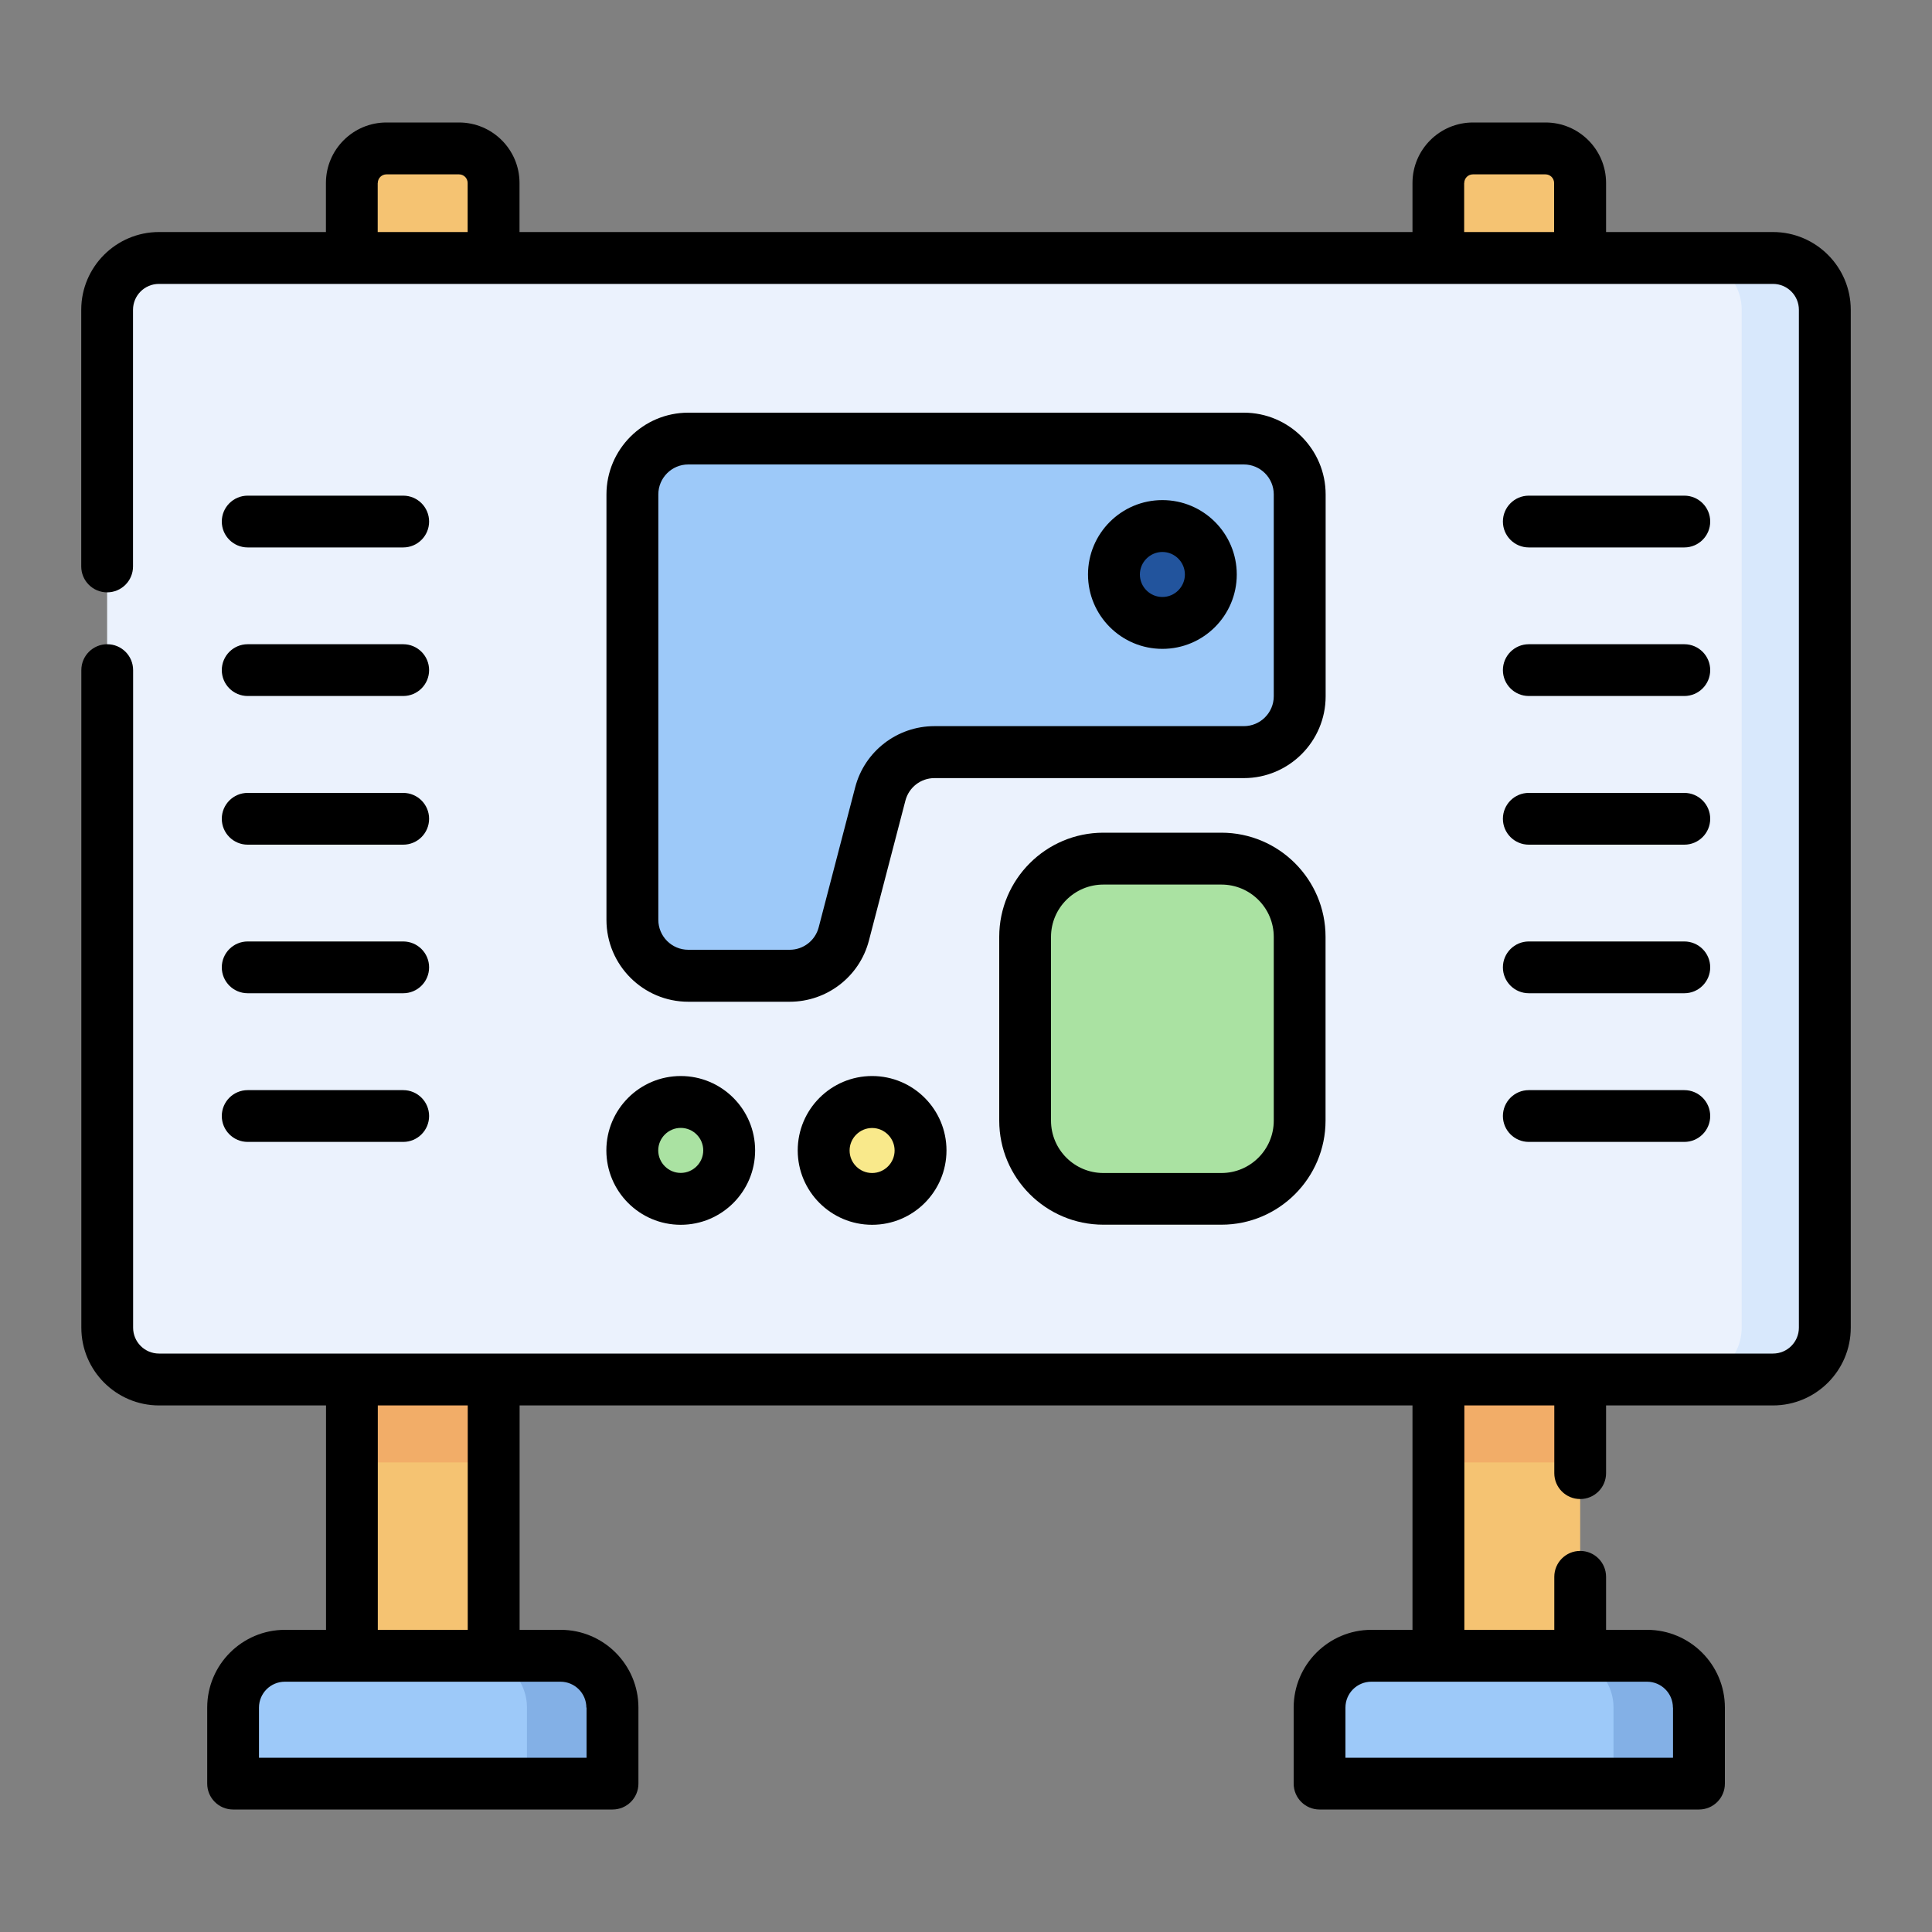
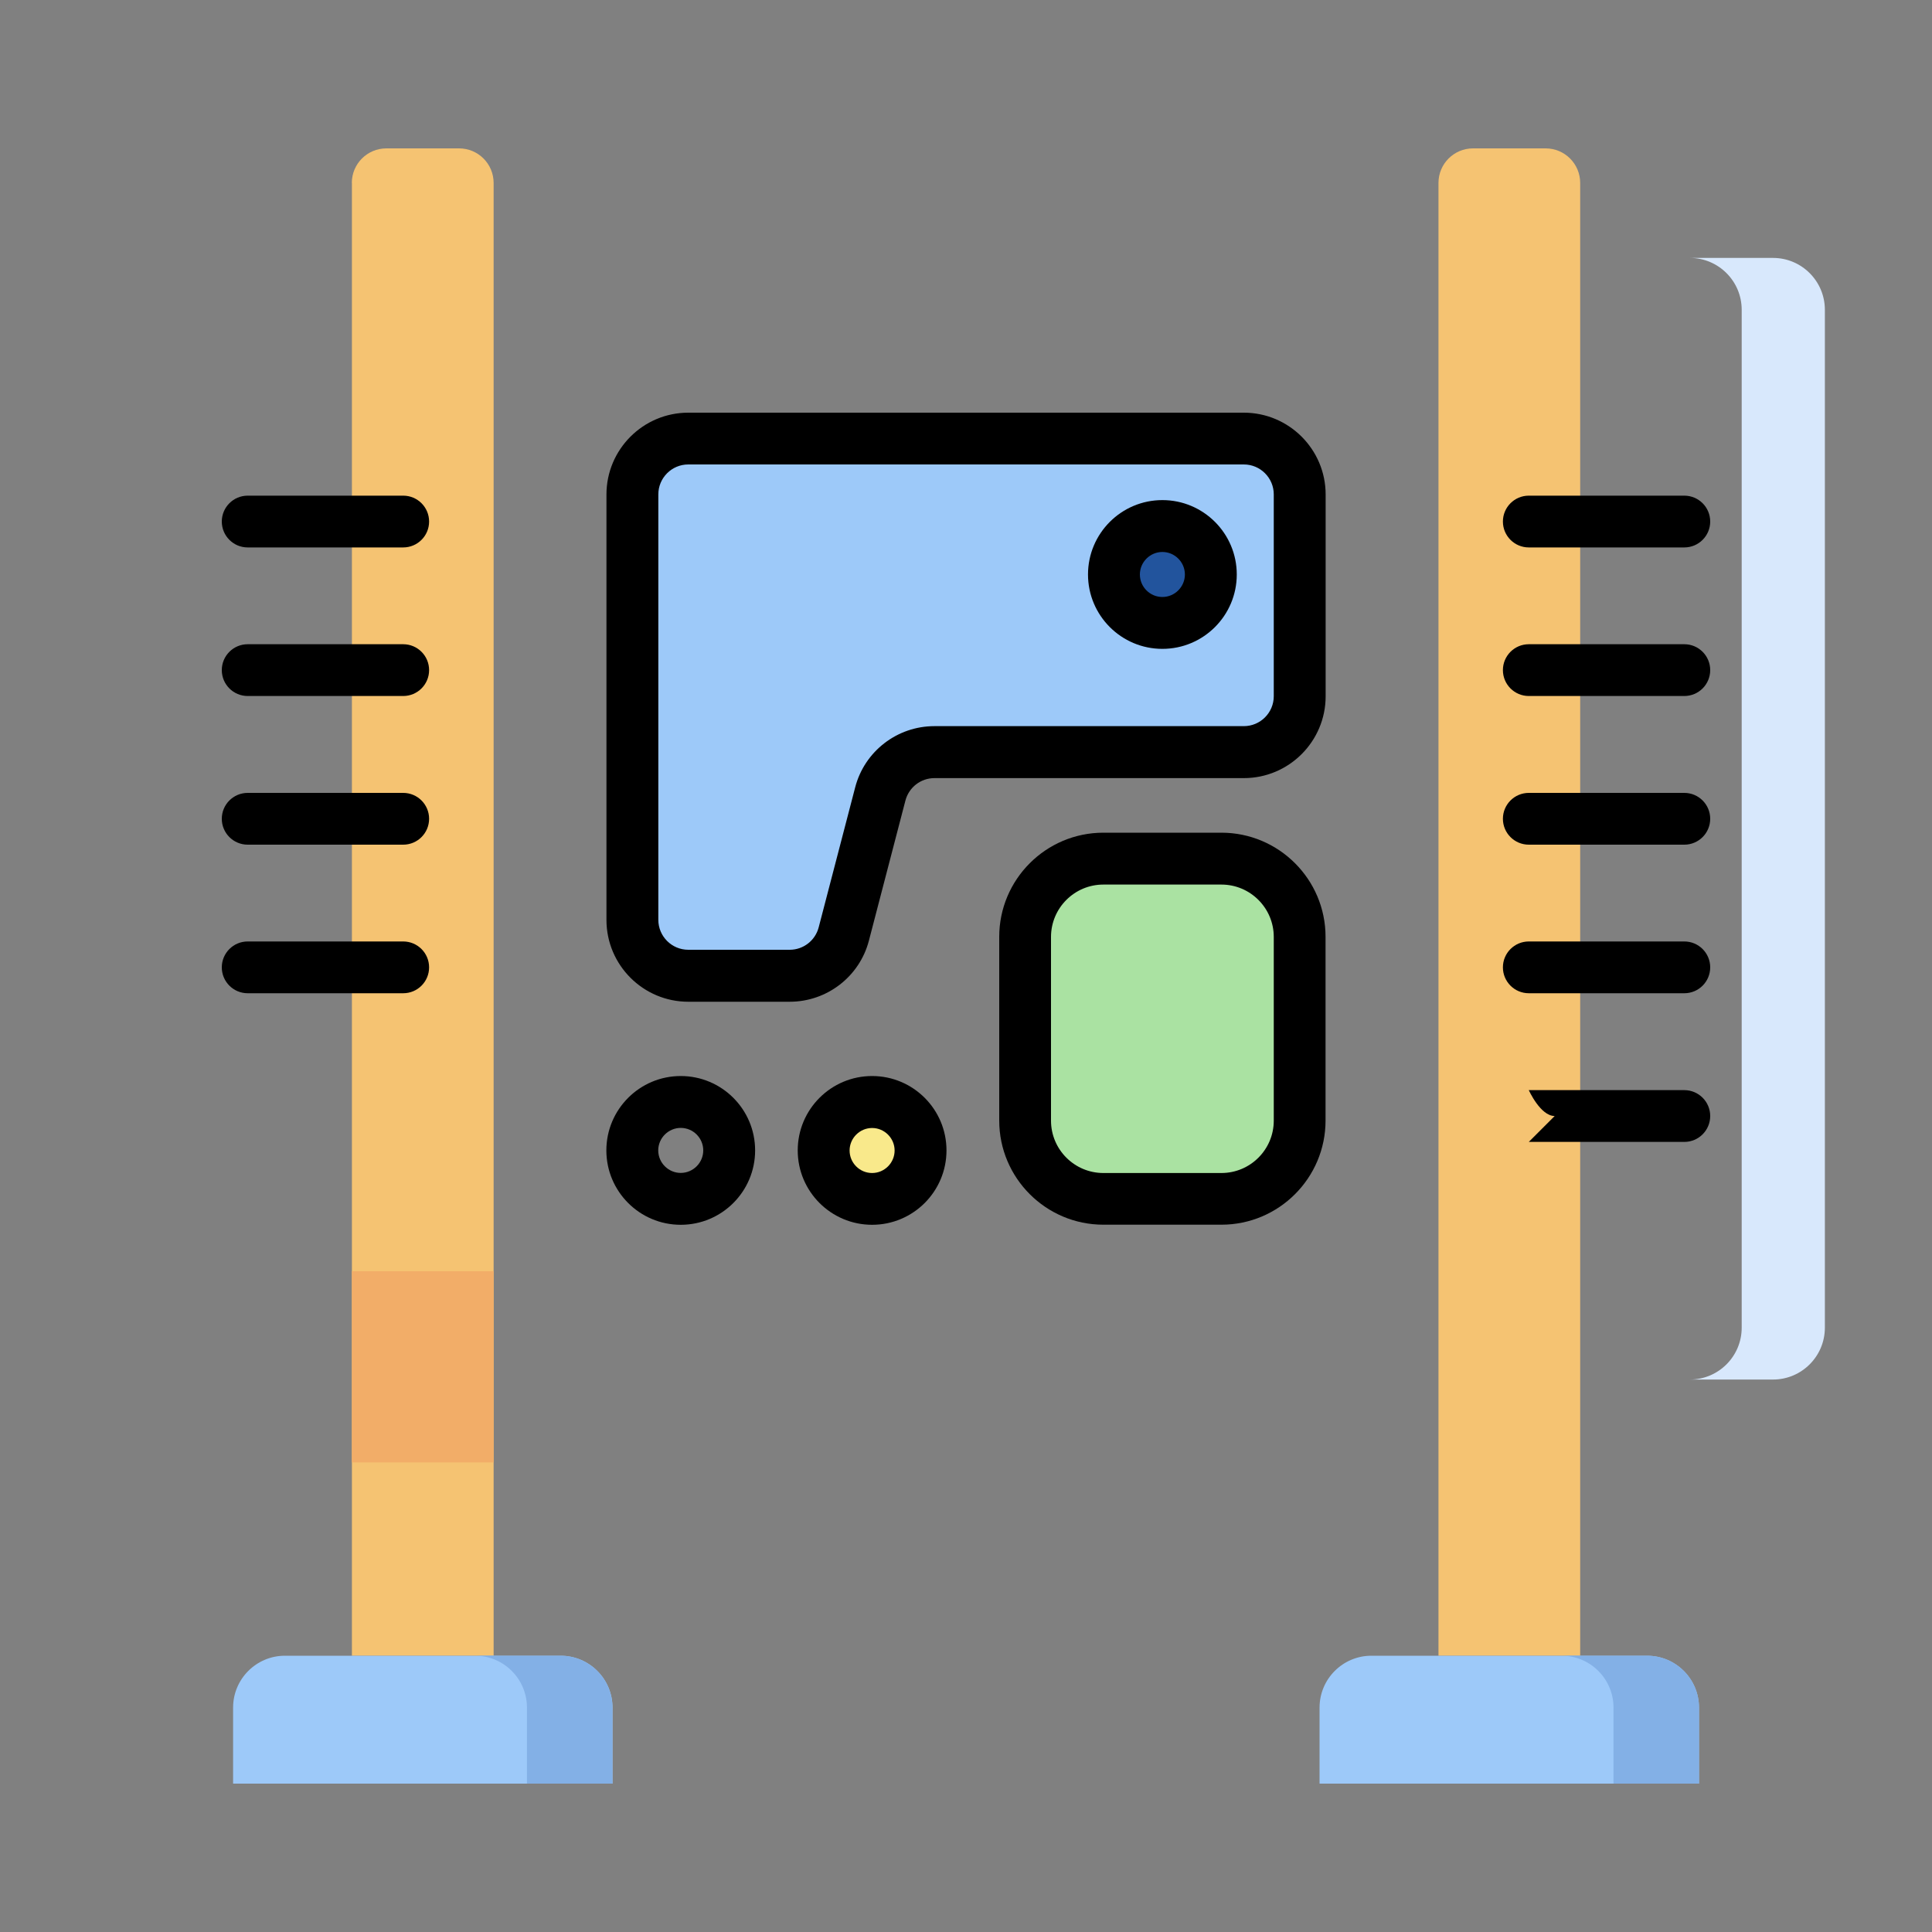
<svg xmlns="http://www.w3.org/2000/svg" id="Layer_1" viewBox="0 0 200 200">
  <rect x="0" y="0" width="200" height="200" fill="#808080" stroke="none" />
  <defs>
    <style>.cls-1{fill:#83b0e6;}.cls-1,.cls-2,.cls-3,.cls-4,.cls-5,.cls-6,.cls-7,.cls-8,.cls-9,.cls-10{stroke-width:0px;}.cls-2{fill:#f5c372;}.cls-3{fill:#000;}.cls-4{fill:#f2ad68;}.cls-5{fill:#22549d;}.cls-6{fill:#f9e98b;}.cls-7{fill:#ebf2fd;}.cls-8{fill:#9dc9f9;}.cls-9{fill:#d8e8fc;}.cls-10{fill:#aae2a2;}</style>
  </defs>
  <path class="cls-2" d="M152.48,15.36h7.52c1.98,0,3.58,1.6,3.58,3.58v152.46h-14.67V18.94c0-1.98,1.6-3.58,3.58-3.58ZM36.43,18.94v152.46h14.67V18.94c0-1.98-1.6-3.58-3.58-3.58h-7.52c-1.98,0-3.58,1.6-3.58,3.58Z" />
-   <path class="cls-4" d="M148.9,131.6h14.67v19.79h-14.67v-19.79Z" />
  <path class="cls-4" d="M36.43,131.6h14.67v19.79h-14.67v-19.79Z" />
  <path class="cls-8" d="M136.6,184.64v-7.87c0-2.96,2.4-5.37,5.37-5.37h28.54c2.96,0,5.37,2.4,5.37,5.37v7.87h-39.28Z" />
  <path class="cls-1" d="M170.51,171.4h-8.85c2.96,0,5.37,2.4,5.37,5.37v7.87h8.85v-7.87c0-2.96-2.4-5.37-5.37-5.37Z" />
  <path class="cls-8" d="M24.13,184.64v-7.87c0-2.96,2.4-5.37,5.37-5.37h28.54c2.96,0,5.37,2.4,5.37,5.37v7.87H24.13Z" />
  <path class="cls-1" d="M58.03,171.4h-8.85c2.96,0,5.37,2.4,5.37,5.37v7.87h8.85v-7.87c0-2.96-2.4-5.37-5.37-5.37Z" />
-   <path class="cls-7" d="M11.09,32.07v105.37c0,2.96,2.4,5.37,5.37,5.37h167.09c2.96,0,5.37-2.4,5.37-5.37V32.07c0-2.96-2.4-5.37-5.37-5.37H16.46c-2.96,0-5.37,2.4-5.37,5.37Z" />
  <path class="cls-9" d="M183.54,26.7h-8.61c2.96,0,5.37,2.4,5.37,5.37v105.37c0,2.96-2.4,5.37-5.37,5.37h8.61c2.96,0,5.37-2.4,5.37-5.37V32.07c0-2.96-2.4-5.37-5.37-5.37Z" />
  <path class="cls-8" d="M128.75,45.4h-57.51c-3.2,0-5.79,2.59-5.79,5.79v44.04c0,3.2,2.59,5.79,5.79,5.79h10.5c2.63,0,4.94-1.78,5.6-4.33l3.78-14.5c.66-2.55,2.97-4.33,5.6-4.33h32.03c3.2,0,5.79-2.59,5.79-5.79v-20.89c0-3.2-2.59-5.79-5.79-5.79h0Z" />
  <path class="cls-10" d="M114.22,124.11h12.22c4.47,0,8.1-3.63,8.1-8.1v-19.02c0-4.47-3.63-8.1-8.1-8.1h-12.22c-4.47,0-8.1,3.63-8.1,8.1v19.02c0,4.47,3.63,8.1,8.1,8.1Z" />
-   <circle class="cls-10" cx="70.47" cy="119.09" r="5.02" />
  <circle class="cls-6" cx="90.28" cy="119.09" r="5.02" />
  <circle class="cls-5" cx="120.33" cy="59.47" r="5.02" />
-   <path class="cls-3" d="M183.54,24.02h-17.28v-5.08c0-3.45-2.81-6.26-6.26-6.26h-7.52c-3.45,0-6.26,2.81-6.26,6.26v5.08H53.78v-5.08c0-3.45-2.81-6.26-6.26-6.26h-7.52c-3.45,0-6.26,2.81-6.26,6.26v5.08h-17.28c-4.44,0-8.05,3.61-8.05,8.05v26.57c0,1.48,1.2,2.68,2.68,2.68s2.68-1.2,2.68-2.68v-26.57c0-1.48,1.2-2.68,2.68-2.68h167.09c1.48,0,2.68,1.2,2.68,2.68v105.37c0,1.48-1.2,2.68-2.68,2.68H16.46c-1.48,0-2.68-1.2-2.68-2.68v-68.07c0-1.48-1.2-2.68-2.68-2.68s-2.68,1.2-2.68,2.68v68.07c0,4.44,3.61,8.05,8.05,8.05h17.28v23.23h-4.25c-4.44,0-8.05,3.61-8.05,8.05v7.87c0,1.48,1.2,2.68,2.68,2.68h39.28c1.48,0,2.68-1.2,2.68-2.68v-7.87c0-4.44-3.61-8.05-8.05-8.05h-4.25v-23.23h92.43v23.23h-4.25c-4.44,0-8.05,3.61-8.05,8.05v7.87c0,1.48,1.2,2.68,2.68,2.68h39.28c1.48,0,2.68-1.2,2.68-2.68v-7.87c0-4.44-3.61-8.05-8.05-8.05h-4.25v-5.49c0-1.48-1.2-2.68-2.68-2.68s-2.68,1.2-2.68,2.68v5.49h-9.31v-23.23h9.31v7.01c0,1.48,1.2,2.68,2.68,2.68s2.68-1.2,2.68-2.68v-7.01h17.28c4.44,0,8.05-3.61,8.05-8.05V32.07c0-4.44-3.61-8.05-8.05-8.05h0ZM151.58,18.94c0-.49.4-.89.89-.89h7.52c.49,0,.89.4.89.89v5.08h-9.31v-5.08ZM39.11,18.94c0-.49.4-.89.89-.89h7.52c.49,0,.89.4.89.89v5.08h-9.31v-5.08ZM173.19,176.77v5.19h-33.91v-5.19c0-1.48,1.2-2.68,2.68-2.68h6.92s0,0,.01,0,0,0,.01,0h21.6c1.48,0,2.68,1.2,2.68,2.68h0ZM60.72,176.77v5.19H26.81v-5.19c0-1.48,1.2-2.68,2.68-2.68h6.92s0,0,.01,0,0,0,.01,0h14.65s0,0,.01,0,0,0,.01,0h6.92c1.48,0,2.68,1.2,2.68,2.68ZM48.42,168.72h-9.31v-23.23h9.31v23.23Z" />
  <path class="cls-3" d="M25.64,56.67h16.1c1.48,0,2.68-1.2,2.68-2.68s-1.2-2.68-2.68-2.68h-16.1c-1.48,0-2.68,1.2-2.68,2.68s1.2,2.68,2.68,2.68Z" />
  <path class="cls-3" d="M25.64,72.05h16.1c1.48,0,2.68-1.2,2.68-2.68s-1.2-2.68-2.68-2.68h-16.1c-1.48,0-2.68,1.2-2.68,2.68s1.2,2.68,2.68,2.68Z" />
  <path class="cls-3" d="M25.64,87.44h16.1c1.48,0,2.68-1.2,2.68-2.68s-1.2-2.68-2.68-2.68h-16.1c-1.48,0-2.68,1.2-2.68,2.68s1.2,2.68,2.68,2.68Z" />
  <path class="cls-3" d="M25.64,102.82h16.1c1.48,0,2.68-1.2,2.68-2.68s-1.2-2.68-2.68-2.68h-16.1c-1.48,0-2.68,1.2-2.68,2.68s1.2,2.68,2.68,2.68Z" />
-   <path class="cls-3" d="M25.64,118.21h16.1c1.48,0,2.68-1.2,2.68-2.68s-1.2-2.68-2.68-2.68h-16.1c-1.48,0-2.68,1.2-2.68,2.68s1.2,2.68,2.68,2.68Z" />
  <path class="cls-3" d="M158.26,56.67h16.1c1.48,0,2.68-1.2,2.68-2.68s-1.2-2.68-2.68-2.68h-16.1c-1.48,0-2.68,1.2-2.68,2.68s1.2,2.68,2.68,2.68Z" />
  <path class="cls-3" d="M158.26,72.05h16.1c1.48,0,2.68-1.2,2.68-2.68s-1.2-2.68-2.68-2.68h-16.1c-1.48,0-2.68,1.2-2.68,2.68s1.2,2.68,2.68,2.68Z" />
  <path class="cls-3" d="M158.26,87.44h16.1c1.48,0,2.68-1.2,2.68-2.68s-1.2-2.68-2.68-2.68h-16.1c-1.48,0-2.68,1.2-2.68,2.68s1.2,2.68,2.68,2.68Z" />
  <path class="cls-3" d="M158.26,102.82h16.1c1.48,0,2.68-1.2,2.68-2.68s-1.2-2.68-2.68-2.68h-16.1c-1.48,0-2.68,1.2-2.68,2.68s1.2,2.68,2.68,2.68Z" />
-   <path class="cls-3" d="M158.26,118.21h16.1c1.48,0,2.68-1.2,2.68-2.68s-1.2-2.68-2.68-2.68h-16.1c-1.48,0-2.68,1.2-2.68,2.68s1.2,2.68,2.68,2.68Z" />
+   <path class="cls-3" d="M158.26,118.21h16.1c1.48,0,2.68-1.2,2.68-2.68s-1.2-2.68-2.68-2.68h-16.1s1.2,2.68,2.68,2.68Z" />
  <path class="cls-3" d="M137.23,51.19c0-4.67-3.8-8.47-8.47-8.47h-57.51c-4.67,0-8.47,3.8-8.47,8.47v44.04c0,4.67,3.8,8.47,8.47,8.47h10.5c3.85,0,7.23-2.6,8.2-6.33l3.78-14.5c.36-1.37,1.59-2.32,3-2.32h32.03c4.67,0,8.47-3.8,8.47-8.47v-20.89ZM131.86,72.07c0,1.71-1.39,3.1-3.1,3.1h-32.03c-3.85,0-7.23,2.6-8.2,6.33l-3.78,14.5c-.36,1.37-1.59,2.32-3,2.32h-10.5c-1.71,0-3.1-1.39-3.1-3.1v-44.04c0-1.71,1.39-3.1,3.1-3.1h57.51c1.71,0,3.1,1.39,3.1,3.1v20.89Z" />
  <path class="cls-3" d="M126.44,86.2h-12.22c-5.95,0-10.78,4.84-10.78,10.78v19.02c0,5.95,4.84,10.78,10.78,10.78h12.22c5.95,0,10.78-4.84,10.78-10.78v-19.02c0-5.95-4.84-10.78-10.78-10.78h0ZM131.86,116.01c0,2.99-2.43,5.42-5.42,5.42h-12.22c-2.99,0-5.42-2.43-5.42-5.42v-19.02c0-2.99,2.43-5.42,5.42-5.42h12.22c2.99,0,5.42,2.43,5.42,5.42v19.02Z" />
  <path class="cls-3" d="M70.47,126.79c4.25,0,7.7-3.45,7.7-7.7s-3.45-7.7-7.7-7.7-7.7,3.45-7.7,7.7,3.45,7.7,7.7,7.7ZM70.47,116.76c1.29,0,2.33,1.05,2.33,2.33s-1.05,2.33-2.33,2.33-2.33-1.05-2.33-2.33,1.05-2.33,2.33-2.33Z" />
  <path class="cls-3" d="M90.28,111.39c-4.25,0-7.7,3.45-7.7,7.7s3.45,7.7,7.7,7.7,7.7-3.45,7.7-7.7-3.45-7.7-7.7-7.7ZM90.28,121.43c-1.29,0-2.33-1.05-2.33-2.33s1.05-2.33,2.33-2.33,2.33,1.05,2.33,2.33-1.05,2.33-2.33,2.33Z" />
  <path class="cls-3" d="M120.33,51.77c-4.25,0-7.7,3.45-7.7,7.7s3.45,7.7,7.7,7.7,7.7-3.45,7.7-7.7-3.45-7.7-7.7-7.7ZM120.33,61.8c-1.29,0-2.33-1.05-2.33-2.33s1.05-2.33,2.33-2.33,2.33,1.05,2.33,2.33-1.05,2.33-2.33,2.33Z" />
</svg>